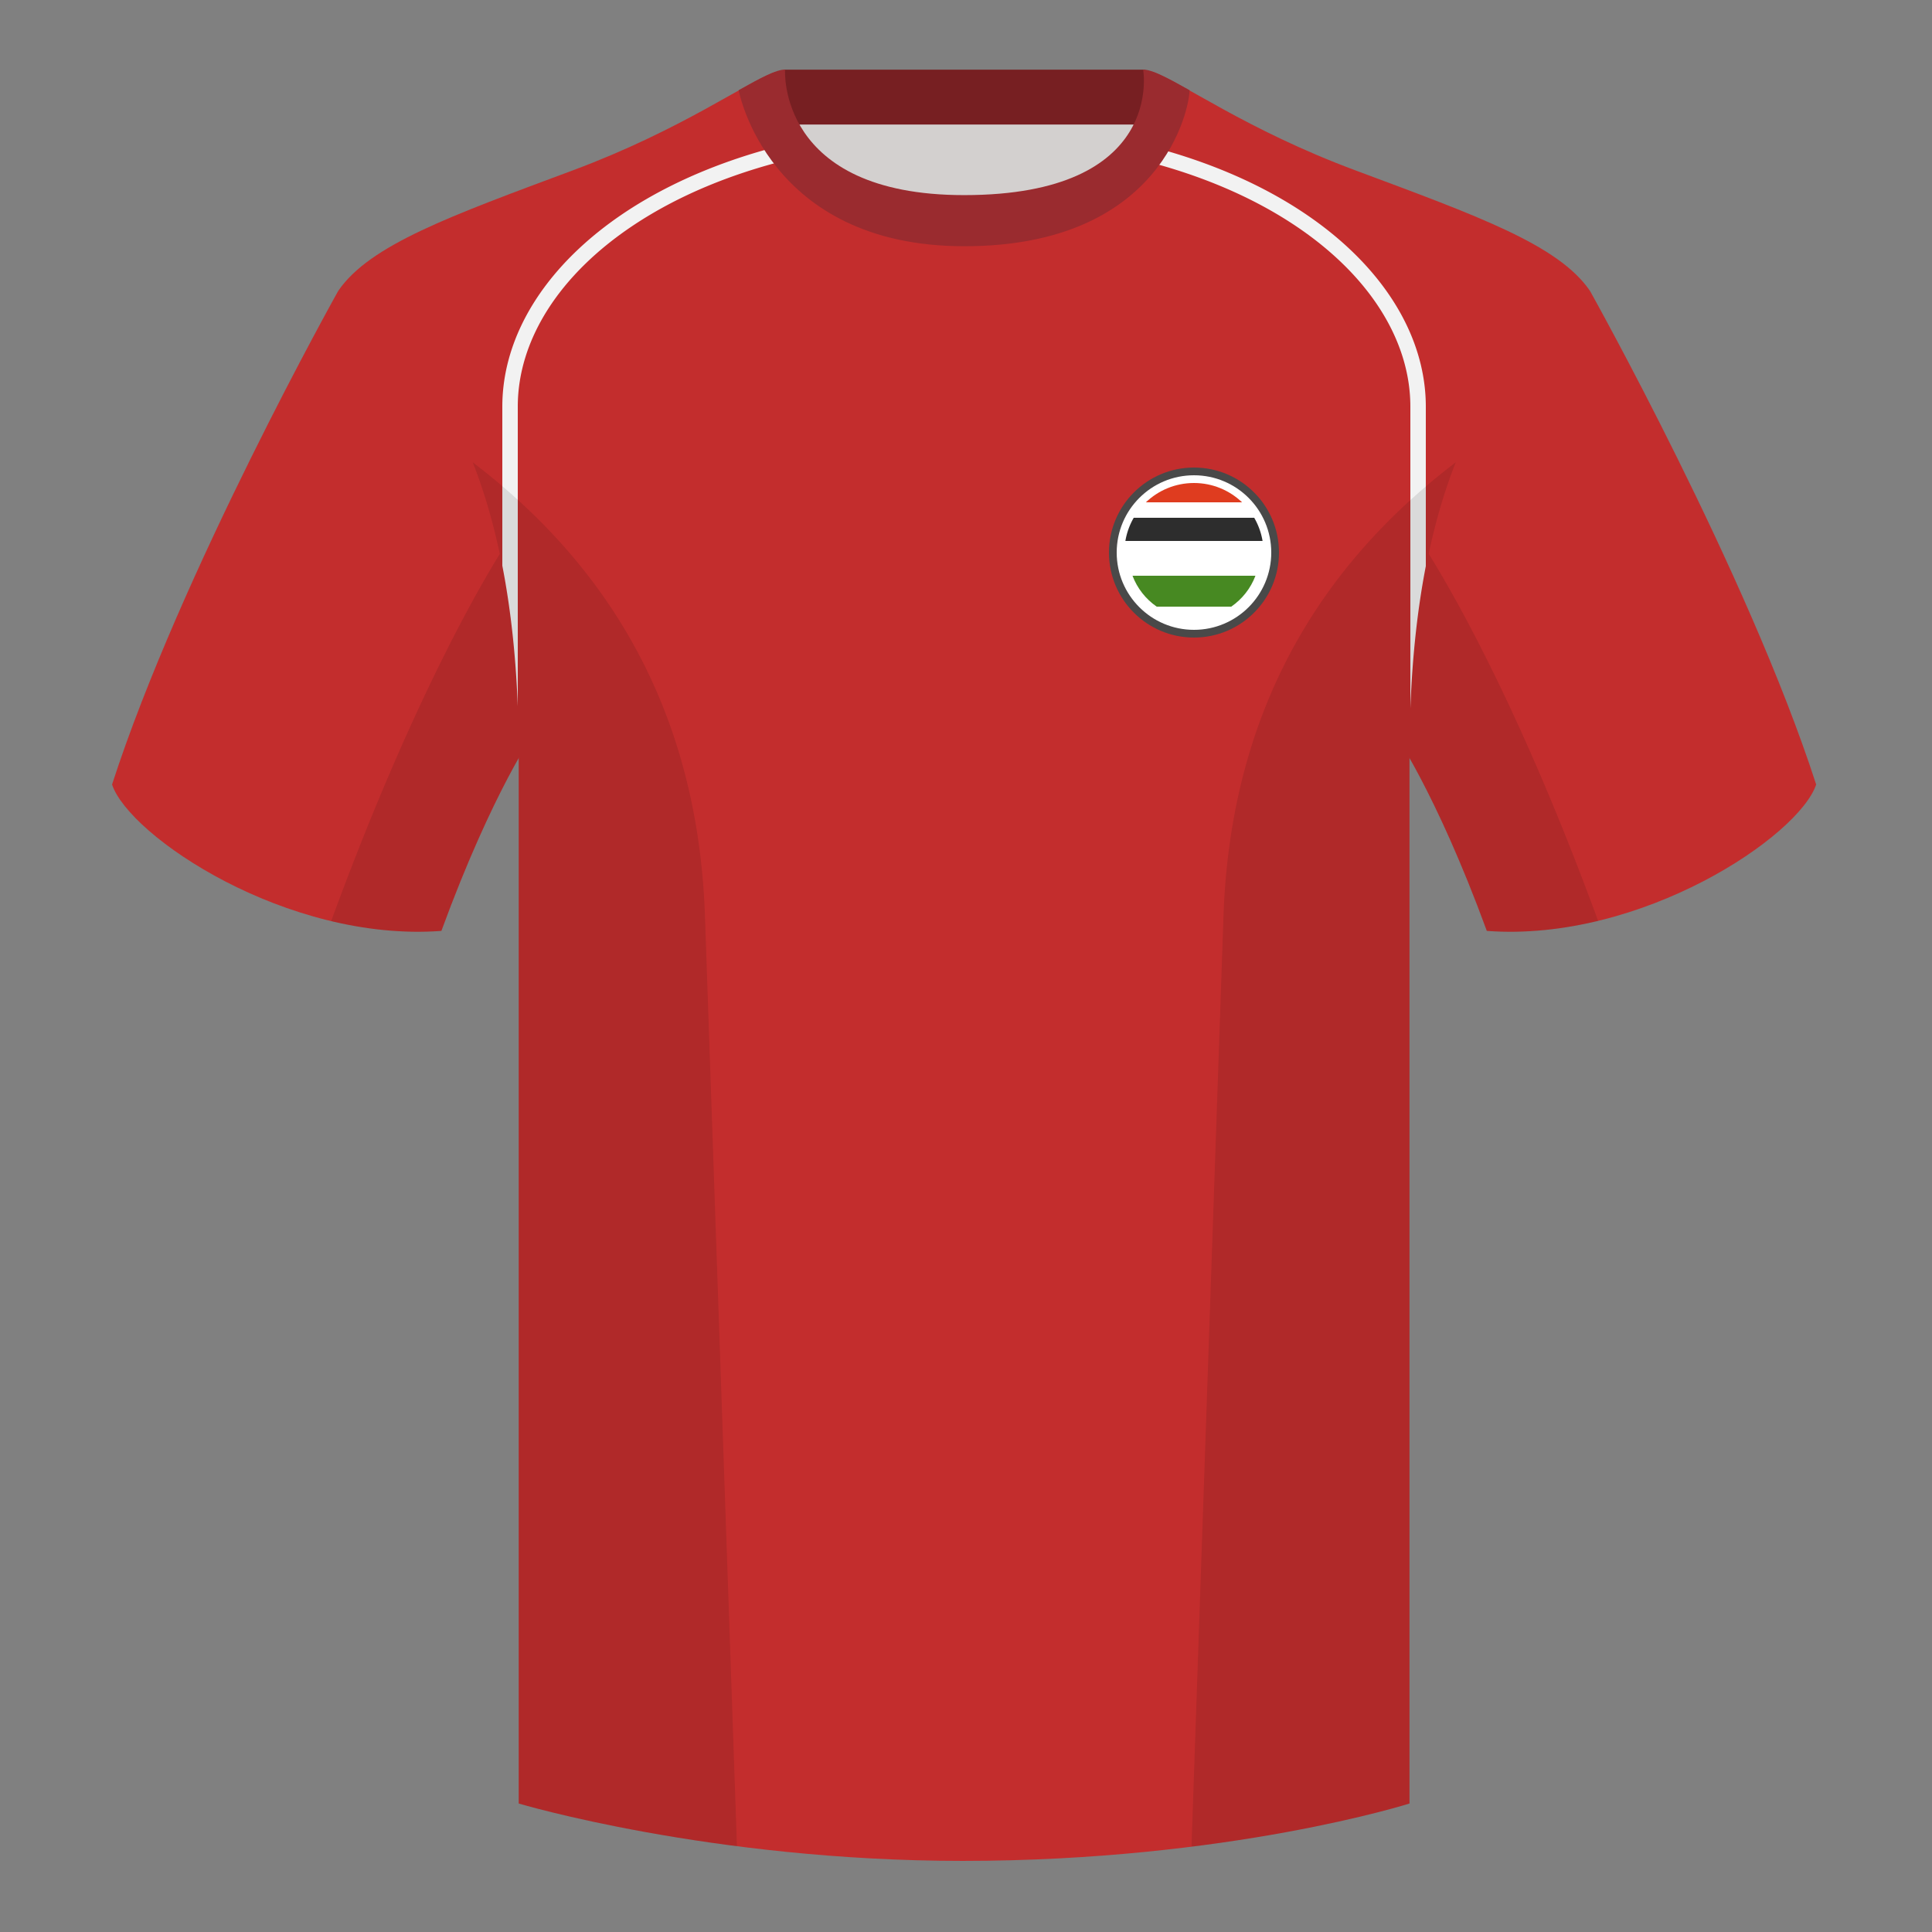
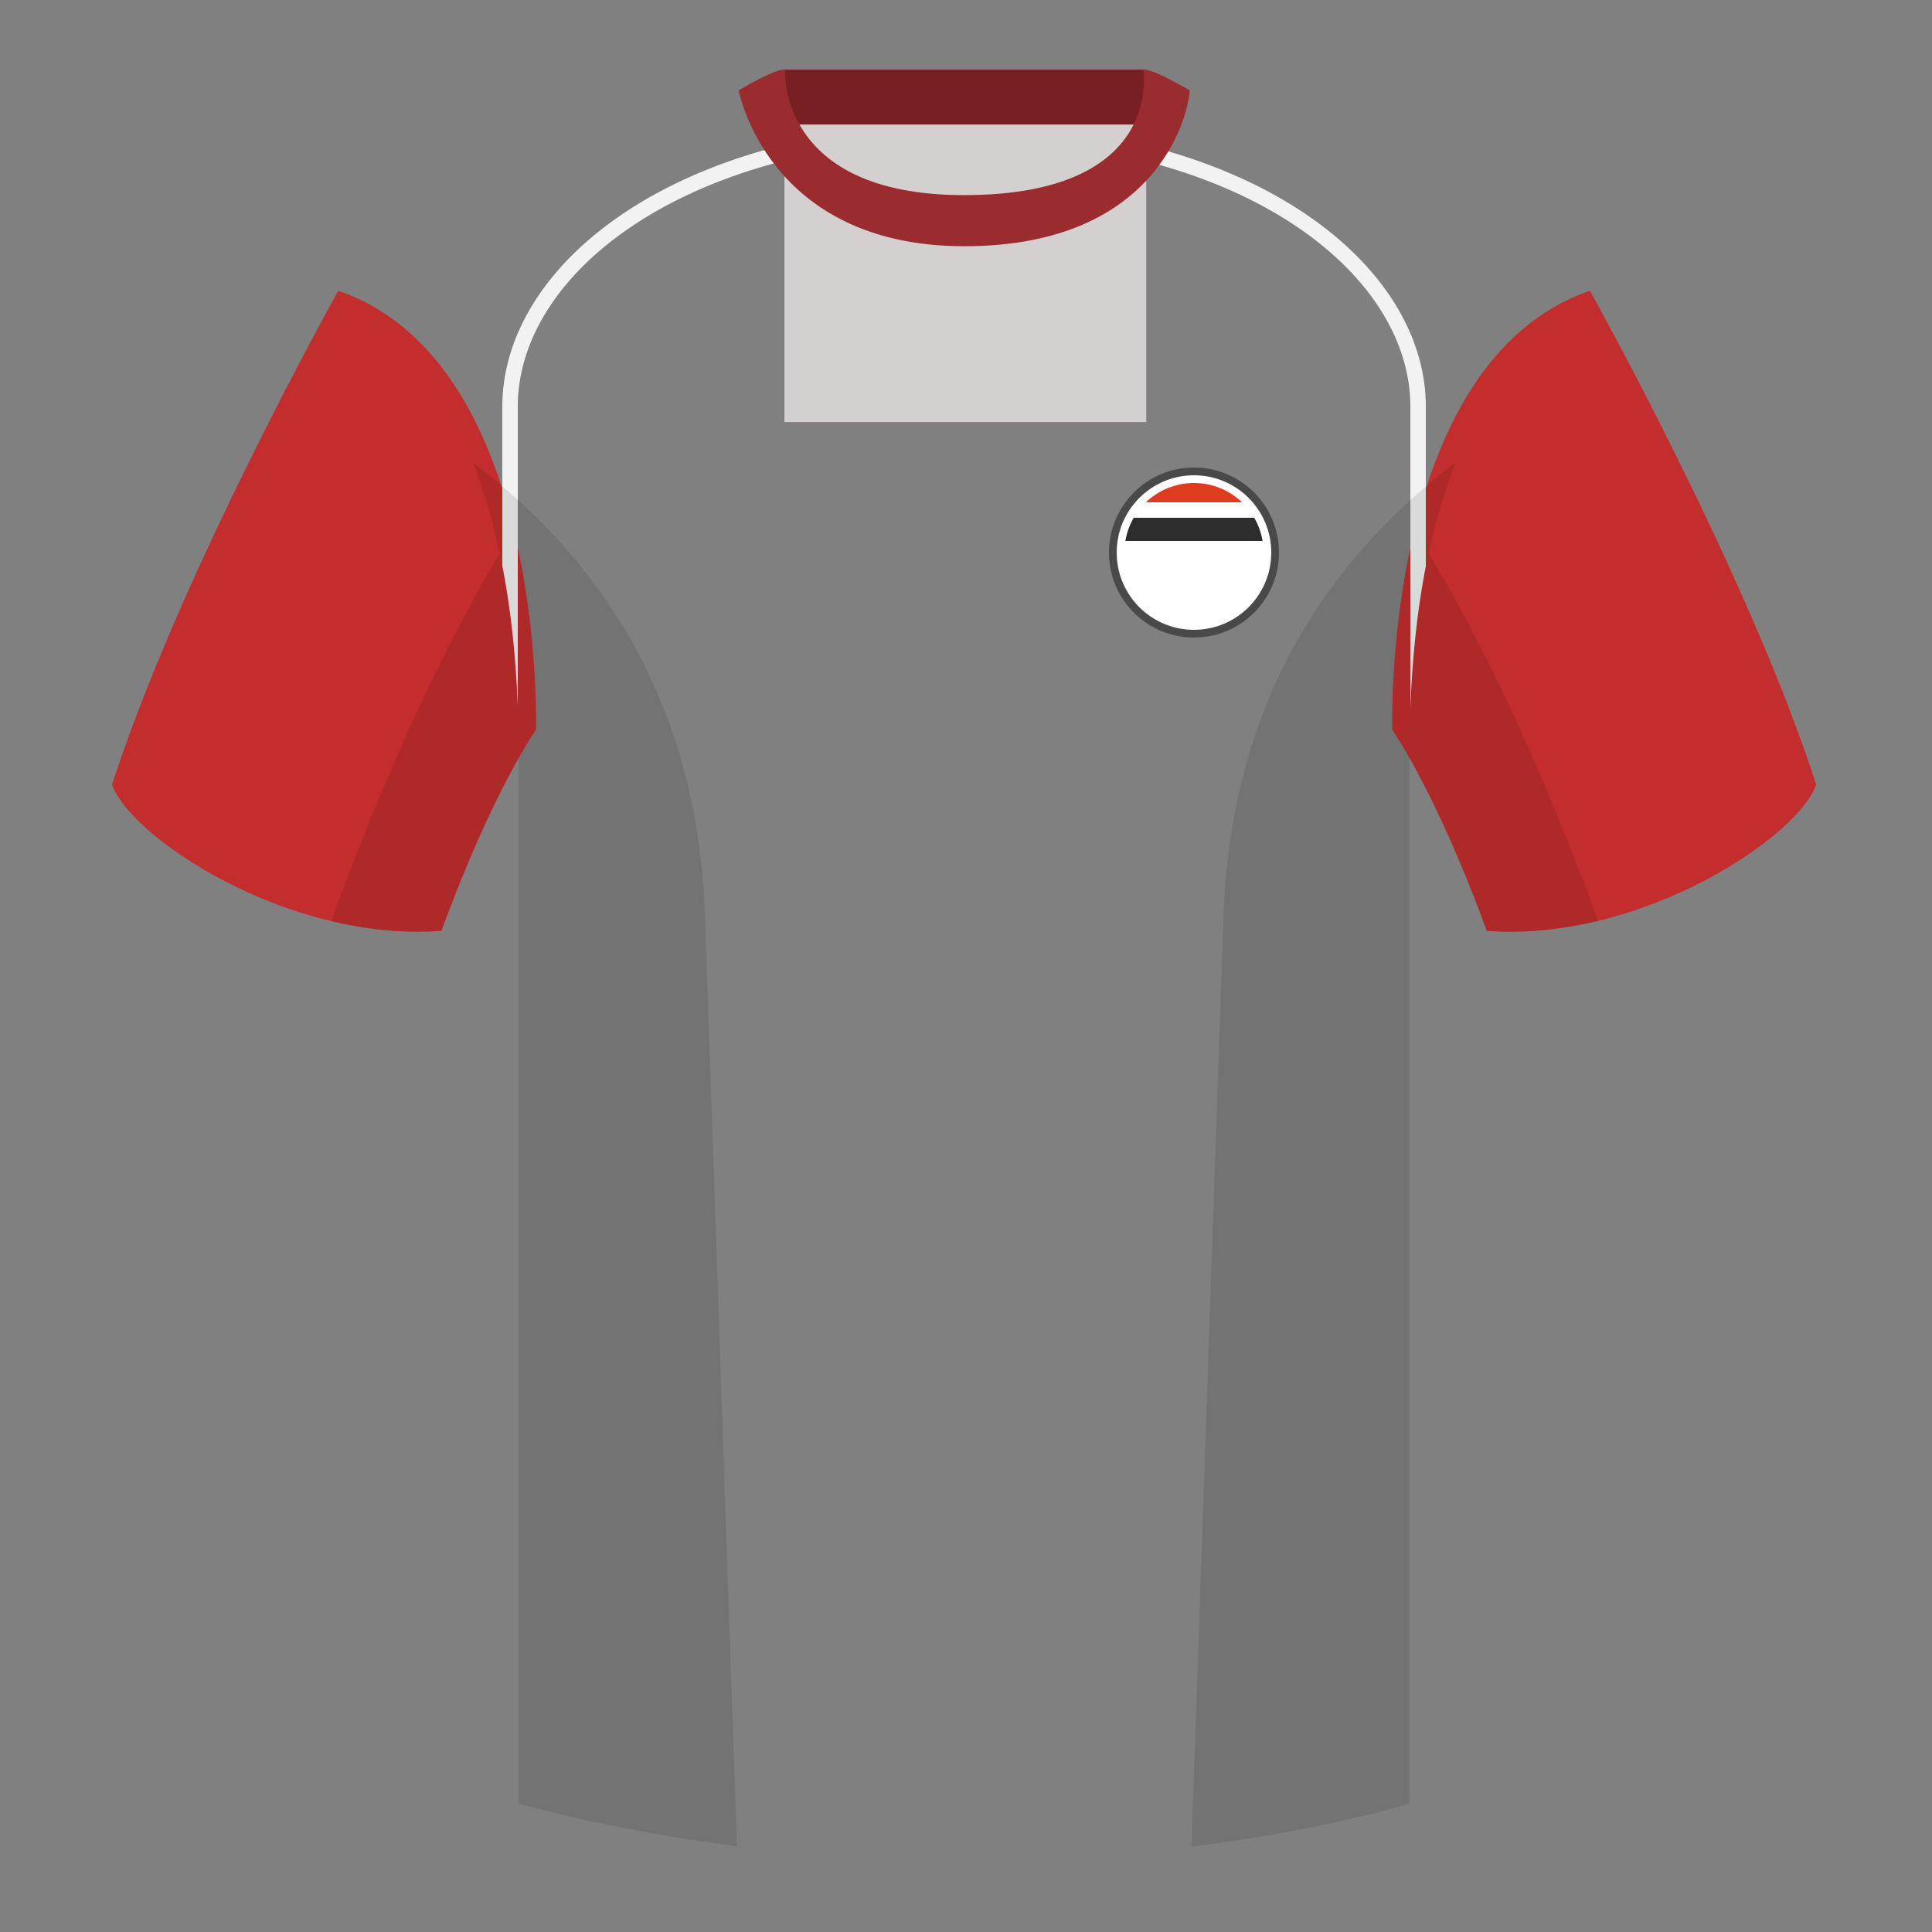
<svg xmlns="http://www.w3.org/2000/svg" width="500" height="500" viewBox="0 0 500 500">
  <rect x="0" y="0" width="500" height="500" fill="#808080" stroke="none" />
  <g fill="none" fill-rule="evenodd">
    <path d="M0 0h500v500H0z" />
    <path fill="#D3D0CF" d="M203.003 109.223h93.643V21.928h-93.643z" />
    <path fill="#771F22" d="M202.864 32.228h93.459v-14.2h-93.459z" />
    <path d="M87.547 75.258s-40.763 72.8-58.547 127.77c4.445 13.375 45.208 40.86 85.232 37.885 13.34-36.4 24.46-52 24.46-52s2.963-95.085-51.144-113.655m323.925 0s40.763 72.8 58.547 127.77c-4.445 13.375-45.208 40.86-85.232 37.885-13.34-36.4-24.46-52-24.46-52s-2.963-95.085 51.144-113.655" fill="#C32D2D" />
-     <path d="M249.511 57.703c-50.082 0-47.798-39.469-48.743-39.14-7.516 2.619-24.133 14.937-52.438 25.495-31.873 11.885-52.626 19.315-60.782 31.2 11.115 8.915 46.694 28.97 46.694 120.345v271.14s49.658 14.855 114.885 14.855c68.929 0 115.648-14.855 115.648-14.855v-271.14c0-91.375 35.58-111.43 46.699-120.345-8.157-11.885-28.91-19.315-60.782-31.2-28.36-10.577-44.982-22.919-52.478-25.511-.927-.318 4.177 39.156-48.703 39.156z" fill="#C32D2D" />
    <path d="M293.891 36.956C341.406 48.087 369 76.337 369 105.242v41.277c-2.052 10.582-3.477 22.773-4 36.846v-78.123c0-17.129-10.617-34.06-29.848-46.886-11.92-7.95-26.607-14.004-43.397-17.796a33.167 33.167 0 002.135-3.604zM130 146.399v-41.157c0-29.089 27.947-57.515 76.021-68.493a36.813 36.813 0 002.219 3.595c-17.209 3.773-32.238 9.907-44.392 18.012C144.617 71.181 134 88.113 134 105.242v77.515c-.543-13.87-1.965-25.9-4-36.358z" fill="#F2F2F2" fill-rule="nonzero" />
    <path d="M307.852 23.345c-5.772-3.24-9.728-5.345-12.008-5.345 0 0 5.882 32.495-46.335 32.495-48.52 0-46.335-32.495-46.335-32.495-2.28 0-6.236 2.105-12.003 5.345 0 0 7.368 40.38 58.403 40.38 51.478 0 58.278-35.895 58.278-40.38z" fill="#9A2B2F" />
    <path d="M413.584 238.323c-9.288 2.238-19.065 3.316-28.798 2.593-8.198-22.369-15.557-36.883-20.013-44.748v270.577s-21.102 6.71-55.866 11.11c-.182-.02-.363-.04-.544-.06 1.881-54.795 5.722-166.47 8.276-240.705 2.055-59.755 31.085-95.29 60.099-117.44-2.675 6.781-5.071 14.606-6.999 23.667 7.354 11.851 24.436 42.069 43.831 94.964.005.014.01.028.014.041zM190.717 477.795c-34.248-4.401-56.476-11.051-56.476-11.051V196.172c-4.456 7.867-11.814 22.379-20.01 44.743-9.633.716-19.309-.332-28.511-2.524a1.113 1.113 0 01.02-.097c19.377-52.847 36.305-83.066 43.61-94.944-1.929-9.075-4.328-16.912-7.006-23.701 29.014 22.15 58.044 57.685 60.099 117.44 2.554 74.235 6.396 185.91 8.276 240.705h-.002z" fill-opacity=".1" fill="#000" />
    <circle fill="#494949" cx="309" cy="143" r="22" />
    <circle fill="#FFF" cx="309" cy="143" r="20" />
-     <path d="M318.647 157h-19.293c-2.826-1.951-5.033-4.736-6.264-7.999h31.821c-1.231 3.263-3.438 6.048-6.264 7.999z" fill="#478922" />
    <path d="M309 125c4.83 0 9.216 1.903 12.449 5l-24.898-.001C299.784 126.903 304.17 125 309 125z" fill="#DF3C1F" />
    <path d="M324.591 133.999a17.881 17.881 0 012.16 6.001h-35.502a17.881 17.881 0 012.16-6.001h31.183z" fill="#2D2D2D" />
  </g>
</svg>